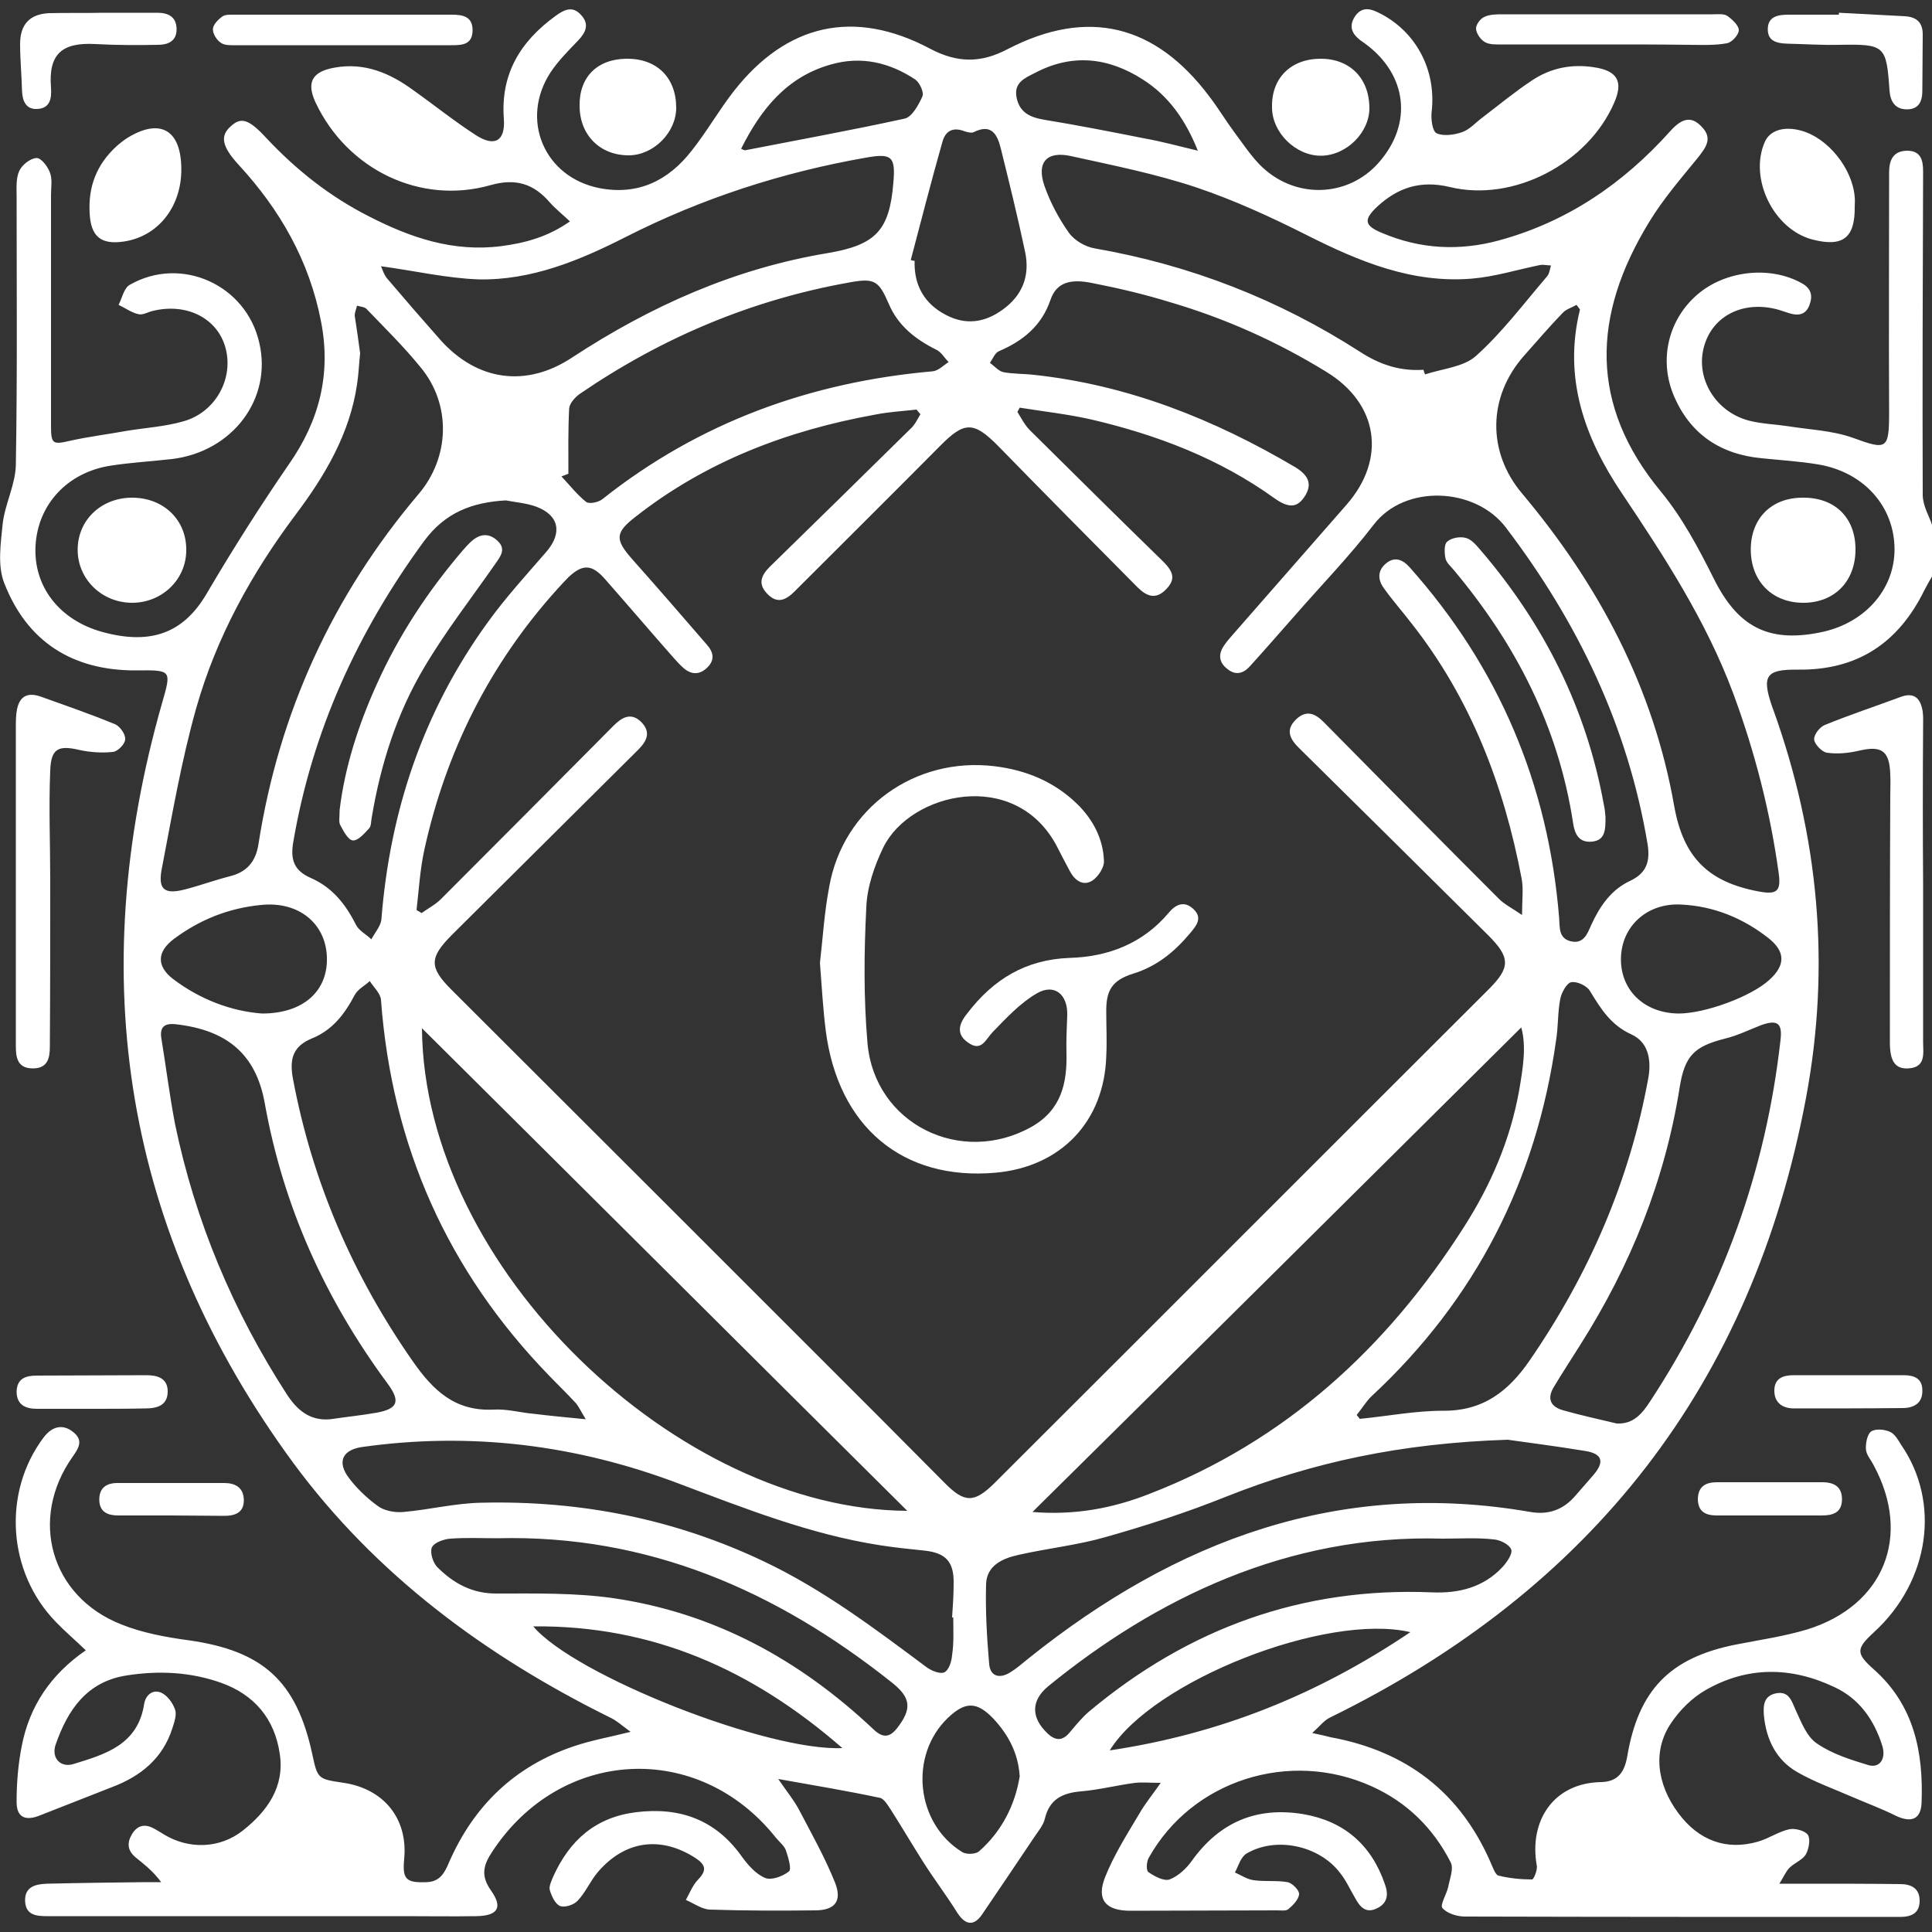
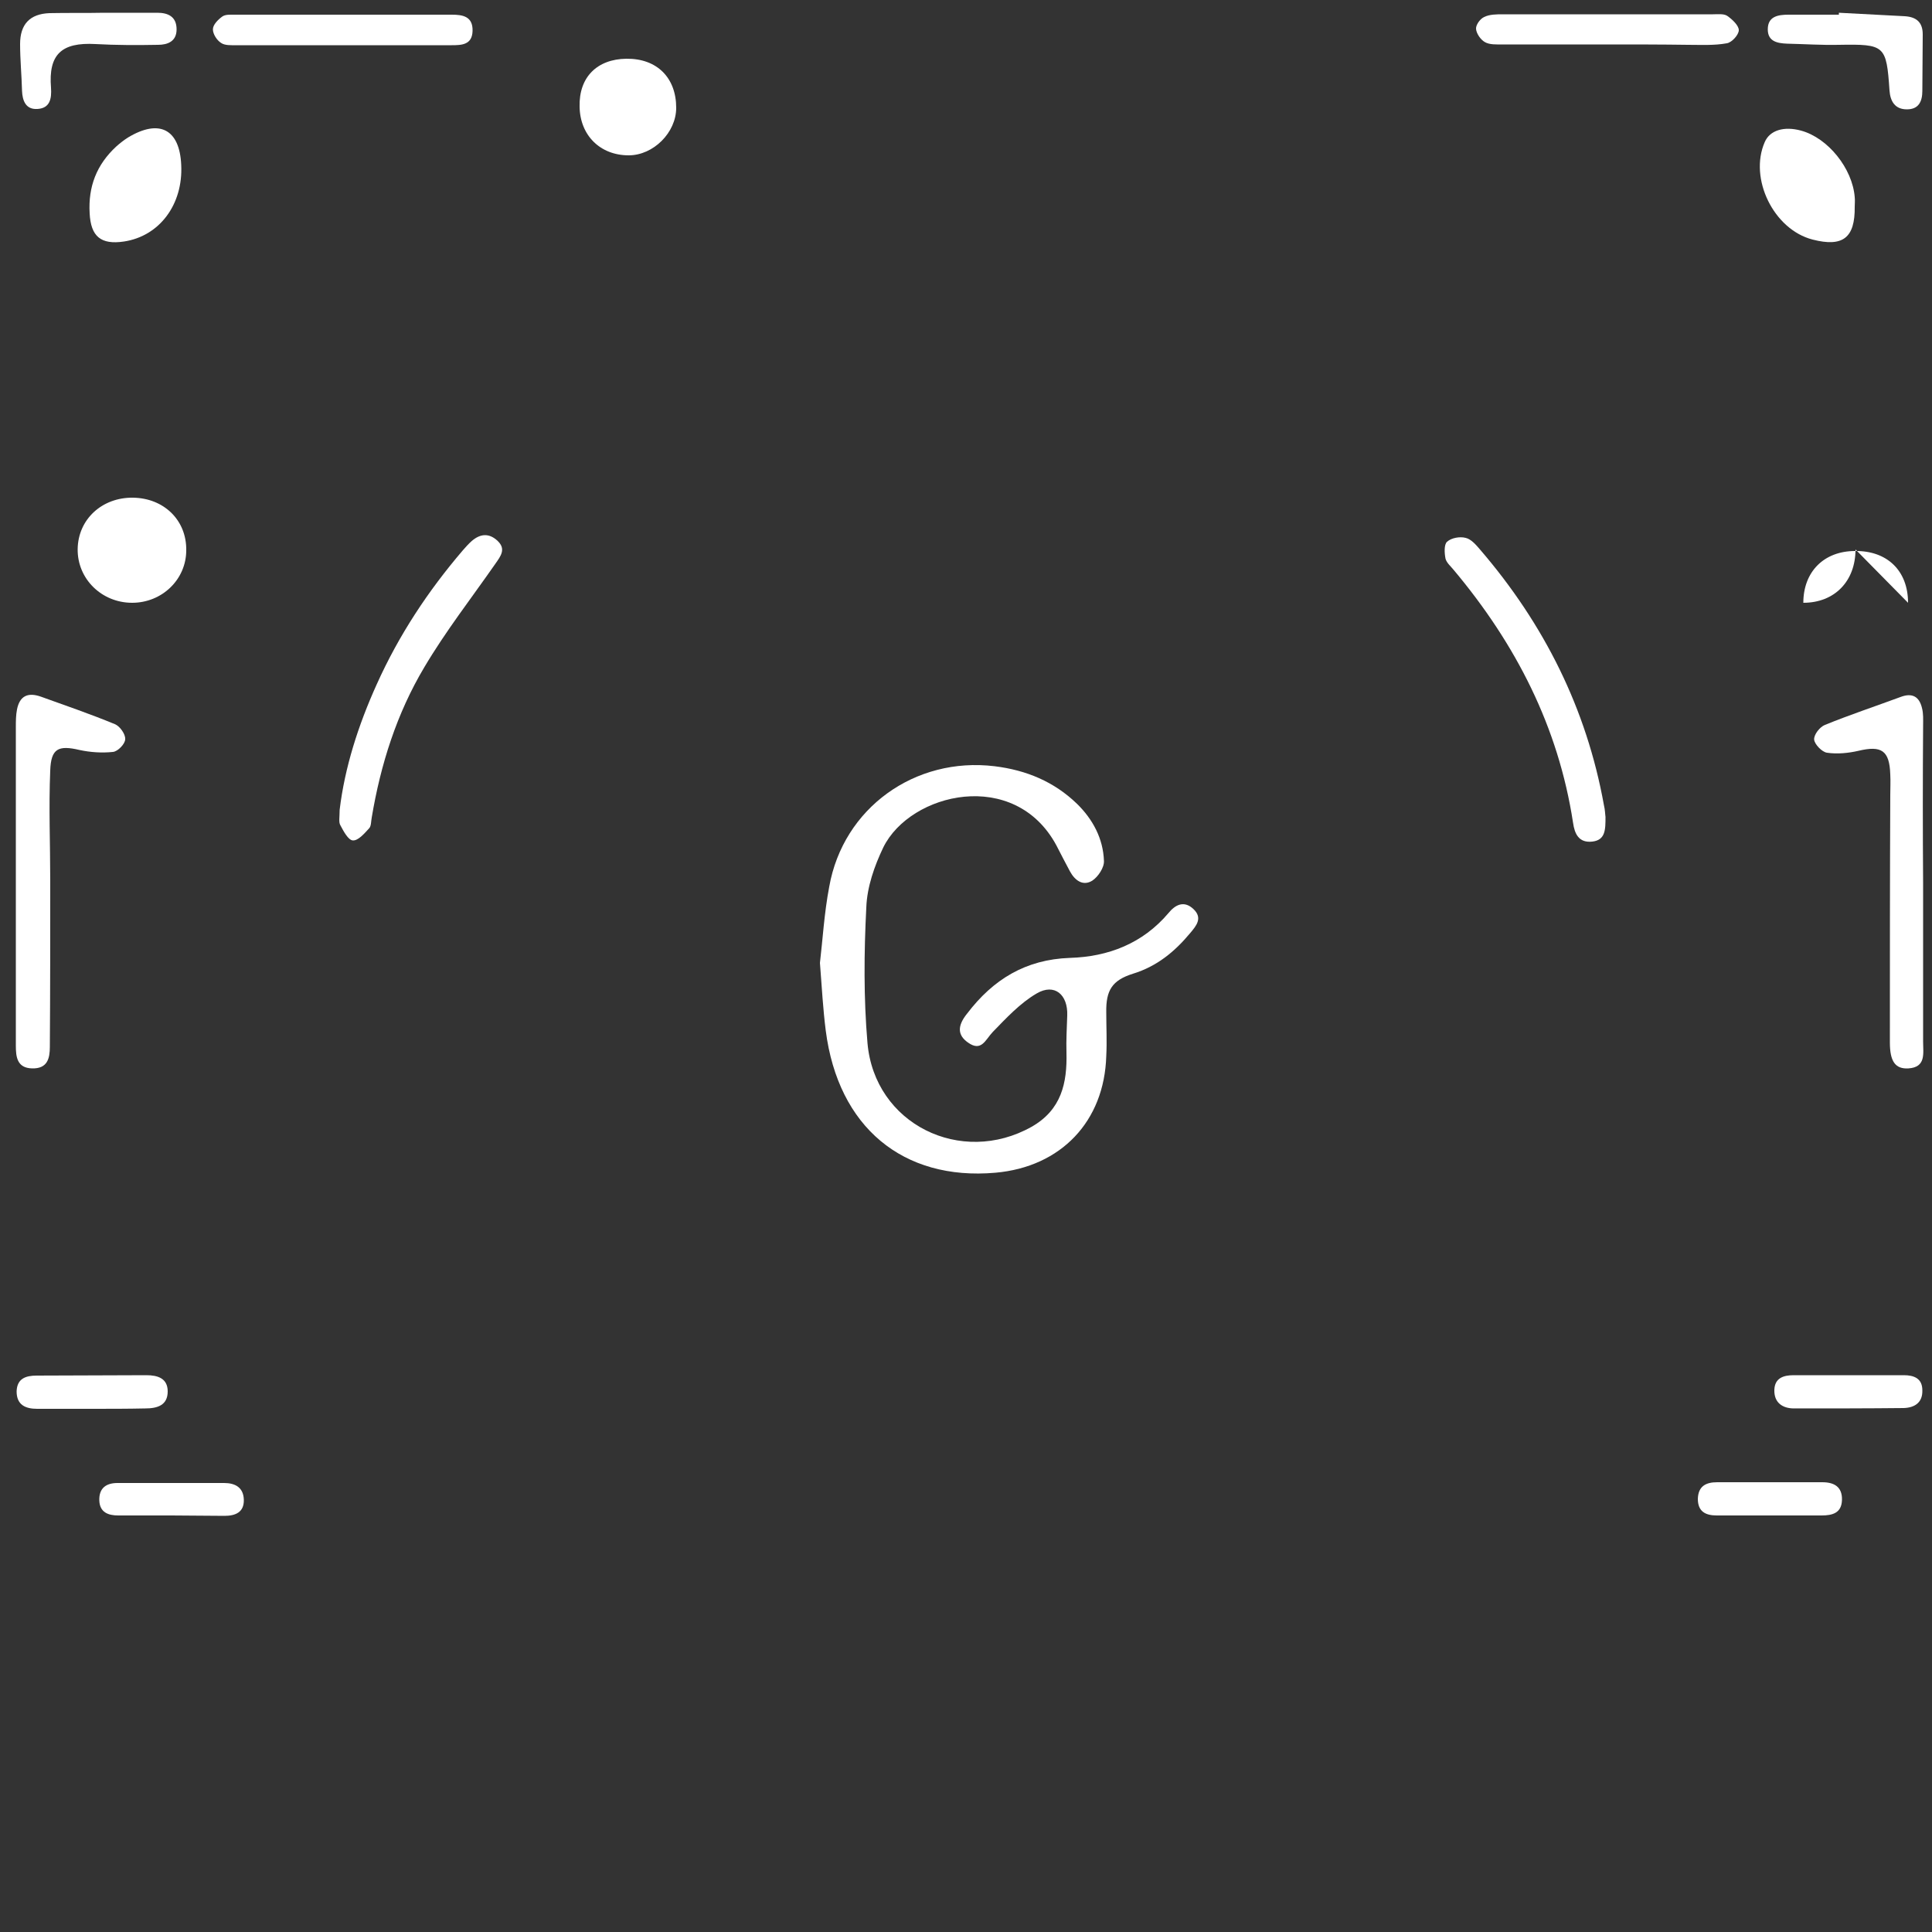
<svg xmlns="http://www.w3.org/2000/svg" enable-background="new 0 0 500 500" viewBox="0 0 500 500">
  <rect x="0" y="0" width="500" height="500" fill="#333333" stroke="none" />
  <g fill="#fff">
-     <path d="m500 135.8v13.4c-.7 1.2-1.4 2.4-2 3.6-6.7 13.6-17.3 20.7-32.7 20.5-8.3-.1-9.4 1.6-6.7 9.5.1.3.2.5.3.8 11.8 32.8 14.9 66.3 8.5 100.5-13.9 74.3-55.6 127.3-123.2 160.4-1.5.7-2.7 2.3-4.6 4 2.4.5 3.6.8 4.8 1.1 19.6 3.6 33.6 14.3 41.5 32.7.5 1.1 1.1 2.9 1.9 3.1 2.8.7 5.8 1 8.7 1 .4 0 1.5-2.5 1.2-3.7-2-11.3 4.2-21.3 16.7-21.5 4.3-.1 6-2.6 6.7-6.5 2.9-17.3 11-25.7 28.2-29.1 6.1-1.2 12.4-2.1 18.4-3.9 19.9-6.2 27.1-24.2 17.2-42.5-.7-1.4-1.9-2.7-2-4.1-.1-1.5.3-3.8 1.3-4.6 1.1-.8 3.4-.6 4.8 0 1.3.5 2.2 2.1 3 3.4 10.3 14.9 7.4 35.3-7 48.5-4.7 4.3-4.7 5.5-.1 9.6 10.5 9.3 12.9 21.5 12.4 34.6-.2 4.3-2.7 5.2-6.7 3.3-3.6-1.8-7.4-3.2-11.1-4.8-4.8-2.1-9.9-3.9-14.4-6.5-5.4-3.1-8-8.4-8.6-14.6-.2-2.6-.1-5.2 3.3-5.8 3.1-.5 3.8 1.8 4.8 4.1 1.5 3.2 2.9 7.1 5.6 8.9 3.9 2.7 8.7 4.2 13.3 5.6 3 .9 4.7-1.7 3.6-5.1-2.1-6.6-5.9-12.1-12.4-15.1-11.2-5.3-22.5-5.4-33.3.8-3.5 2-6.7 5.2-8.9 8.5-4.8 7-3.8 15.8 1.9 23.4 5.2 7 12.4 9.7 20.6 7.3 2.8-.8 5.3-2.6 8.1-3.2 1.5-.3 4.1.4 4.8 1.5.7 1.2.2 3.7-.6 5.1-.9 1.4-2.9 2.1-4.2 3.4-.9.9-1.4 2.2-2.6 4.1h7c8.1 0 16.2 0 24.3.1 2.8 0 5 1.1 5 4.3 0 3.3-2.2 4.2-5.1 4.2-37.5 0-75.1 0-112.6-.1-2 0-4.6-.8-5.8-2.2-.7-.8 1.1-3.6 1.5-5.5.4-2.1 1.5-4.8.6-6.4-4.5-8.8-11.3-15.5-20.4-19.6-21.2-9.6-46.5-1.6-57.7 18.5-.6 1-.7 3.3-.1 3.7 1.6 1.1 4 2.4 5.5 1.9 2.3-.9 4.4-2.9 5.8-4.9 7.2-10 16.8-14 28.8-12 10.5 1.8 17.6 7.9 21.1 18.1 1 2.7.7 5-2.1 6.3-2.9 1.4-4.4-.5-5.6-2.7-1.3-2.2-2.3-4.5-3.9-6.5-5.4-7.1-16.6-9.5-24.2-5-1.5.9-2.1 3.2-3 4.9 1.6.7 3.2 1.8 4.9 2 2.9.4 5.9 0 8.7.5 1.2.2 3.1 2.1 3 3.1-.1 1.4-1.6 2.9-2.8 3.9-.6.5-1.9.3-2.8.3-12.7 0-25.4.1-38.1.1-6.4 0-8.8-2.9-6.5-8.7s5.7-11.1 8.9-16.5c1.5-2.6 3.4-4.9 5.5-7.9-2.8 0-4.7-.2-6.6 0-4.7.6-9.3 1.8-14 2.2-4.8.4-8.2 2-9.4 7.1-.4 1.7-1.7 3.2-2.7 4.7-4.5 6.7-9 13.4-13.5 20-2.1 3.1-4.3 2.9-6.4-.3-2.8-4.5-6-8.7-8.8-13.1s-5.5-9-8.3-13.4c-.8-1.2-1.8-3-2.9-3.3-8.4-1.8-16.9-3.2-26.4-4.9 2.2 3.2 4 5.4 5.3 7.8 3.3 6.3 6.8 12.5 9.4 19 1.9 4.8 0 7.2-5.2 7.2-9.1.1-18.1.1-27.2-.2-2.1-.1-4.1-1.6-6.2-2.5 1-1.8 1.8-3.9 3.2-5.3 2.4-2.5 1.8-3.9-.8-5.6-8.9-5.7-18.1-4.5-25.1 3.6-2 2.3-3.2 5.3-5.3 7.5-1 1.1-3.3 1.8-4.5 1.4-1.3-.5-2.2-2.5-2.7-4.1-.3-1 .4-2.4.9-3.6 4.2-9.3 10.9-15.3 21.4-16.6 11.3-1.4 20.6 1.9 27.4 11.5 1.6 2.2 3.6 4.5 6 5.5 1.6.7 4.6-.4 6.2-1.7.7-.6-.2-3.6-.8-5.4-.4-1.2-1.7-2.2-2.6-3.3-20-25.2-55.7-23.4-73.4 3.6-2.4 3.6-3 6.3-.3 10.1 3.1 4.4 1.7 6.5-3.8 6.6-6.3.1-12.6 0-18.8 0-30.7 0-61.4 0-92.1 0-2.7 0-5.7-.1-5.9-3.8-.2-3.9 2.8-4.5 5.7-4.6 8.4-.2 16.7-.3 25.1-.4h4.4c-2-2.8-4.4-4.6-6.7-6.5-2-1.7-2.2-3.7-.8-6 1.5-2.4 3.5-2.6 5.8-1.3.9.5 1.7 1 2.5 1.5 6.5 3.9 14.5 3.6 20.4-1.1 6.3-5 10.8-11.3 9.5-19.8-1.3-9-6.5-15.3-15.2-18.4-7.9-2.8-16.1-3.2-24.4-1.9-10.4 1.6-15.3 9-18.4 17.9-1.2 3.5 1.3 6.1 4.7 5 8.2-2.5 16.6-5 18.2-15.5.4-2.4 2.3-3.9 4.5-2.9 1.5.7 2.9 2.6 3.5 4.3.5 1.4-.2 3.3-.7 4.9-2.5 7.8-8.2 12.4-15.6 15.2-6.2 2.4-12.4 4.9-18.6 7.3-3.9 1.6-6.2.5-6.1-3.7 0-4.7.4-9.5 1.3-14.1 2-10.5 7.6-18.7 16.6-24.9-2.8-2.7-5.4-4.9-7.8-7.4-12.5-12.9-13.8-33.5-3.1-47.7 2.2-2.9 4.9-3.5 7.5-1.5 2.9 2.2 1.6 4.2 0 6.5-11.4 16.1-5.7 36.2 12.6 43.4 5.5 2.2 11.5 3.3 17.4 4.1 19.2 2.7 27.9 10.5 32 29.4 1.4 6.5 1.4 6.5 8.2 7.5 10.4 1.6 16.6 9.3 15.6 19.7-.5 5.3.5 6.2 5.8 6 3.5-.1 4.7-2.5 5.8-5.1 6.4-14.7 17.1-25 32.4-30.1 4.4-1.5 9-2.3 14.6-3.7-2.2-1.6-3.7-3-5.5-3.8-32.1-15.9-60.5-36.9-81.8-65.8-43.8-59.7-54.2-125.6-34-196.5 2.5-8.7 2.6-8.7-6.6-8.6-16.5.1-28.3-7.4-34.2-22.6-1.8-4.5-.9-10.3-.4-15.4.6-5.1 3.3-10.1 3.4-15.2.4-23.2.2-46.3.2-69.5 0-2.2-.2-4.7.7-6.6.7-1.5 2.8-3.2 4.4-3.3 1.2-.1 2.9 2.1 3.5 3.7.7 1.7.3 3.9.3 5.8v59.9c0 4.6.5 4.8 4.8 3.8 4.9-1.1 9.9-1.7 14.8-2.6 4.9-.8 10-1.1 14.8-2.5 8.3-2.4 13-11.2 10.7-19.2-2.2-7.6-10.2-11.5-18.9-9.3-1.2.3-2.5 1.1-3.6.8-1.8-.4-3.4-1.6-5.1-2.4.9-1.8 1.4-4.4 2.9-5.2 13.3-7.6 30.1 0 33.5 15 3.4 14.5-6.9 28.2-22.6 30.1-5.3.6-10.6.9-15.8 1.7-11.2 1.7-18.9 10-19.5 20.7-.6 10.5 6.1 19.2 17.1 22.3 12.9 3.6 21.3.2 27.2-9.9 6.7-11.4 13.8-22.6 21.3-33.5 7.9-11.3 10.9-23.4 8.3-36.8-3-15.7-10.6-29-21.3-40.6-4.4-4.8-4.9-7.5-2.1-10 2.7-2.5 4.7-1.9 9.3 3.1 7.7 8.2 16.4 15.1 26.5 20.2 10.7 5.5 21.8 9.3 34.2 7.7 6.2-.8 12.1-2.4 17.8-6.4-2-1.9-3.8-3.3-5.2-4.9-4.2-4.9-8.9-6.3-15.3-4.5-18.2 5.2-37.1-4-45.3-21.3-2.5-5.3-.9-8.1 4.9-9.1 7.7-1.4 14.3 1.4 20.3 5.8 5.5 3.9 10.7 8.1 16.3 11.7 4.8 3.1 7.6 1.5 7.2-4.2-.9-11.7 4.3-20.1 13.4-26.7 2.2-1.6 4.4-2.7 6.6-.2 2.2 2.4 1.2 4.5-.8 6.6-2.5 2.6-5.1 5.2-7.1 8.2-8 12.2-1.7 27.2 12.7 30 10 1.9 17.8-2 23.8-9.7 3.9-4.9 7-10.4 10.9-15.4 13.7-17.5 31.2-21.4 50.8-11 7 3.7 13.1 3.8 20.1.1 20.7-10.7 38.2-6.4 52.2 12.3 2.3 3 4.2 6.2 6.5 9.3 2.1 2.8 4 5.7 6.4 8.2 8.8 9.1 22.8 8.8 30.9-.4 8.9-10.1 7.4-22.8-3.5-30.8-.4-.3-.9-.6-1.4-1-2-1.6-2.8-3.4-1.4-5.8 1.6-2.6 3.7-2.5 6.1-1.3 9.8 4.7 15.2 14.9 13.9 25.8-.2 1.8.2 5 1.3 5.5 1.8.8 4.6.4 6.6-.3s3.6-2.6 5.4-3.9c4.2-3.2 8.3-6.6 12.7-9.5 4.8-3.2 10.2-4.3 16-3.4 6.1.9 7.7 3.7 5.2 9.3-6.8 15.6-26 25.7-42.5 21.7-7.5-1.8-13.4.1-18.8 5.1-3.6 3.4-3.3 4.9 1.3 6.8 9.9 4.2 20 4.7 30.3 1.9 17.6-4.8 32.1-14.7 44.2-28.2 3.2-3.6 5.6-3.9 8.1-1.3 3 3 1.3 5.3-.8 8-4.4 5.4-9 10.7-12.6 16.6-15 24.4-15.6 47.6 3 70 5.5 6.7 9.7 14.6 13.6 22.4 6.1 12.3 13.9 16.7 27.4 14 11.5-2.2 19.4-11 19.4-21.5 0-11.1-7.9-20-19.7-22-4.8-.8-9.7-1.1-14.6-1.6-10.8-1-18.7-6.3-22.9-16.4-3.8-9.2-1.3-19.5 6.1-25.9 7.2-6.3 18.9-7.6 27.1-3 2.4 1.3 2.9 3.2 2 5.6-.9 2.5-2.8 2.9-5.1 2.2-.9-.3-1.9-.6-2.8-.9-9-2.6-17.2 1.4-19.4 9.5-2.3 8.2 3 17 11.8 19.2 3.2.8 6.6.9 9.9 1.4 5.6.9 11.5 1.1 16.8 3 8.8 3.2 9.4 3.1 9.4-6.6-.1-20.7 0-41.3 0-62 0-3.1.9-5.6 4.6-5.7 3.6 0 4.2 2.4 4.2 5.4-.1 27.9-.2 55.8-.1 83.8.1 2.9 1.6 5.2 2.4 7.6zm-261.8-28.6c-.3-.4-.7-.8-1-1.2-3.6.4-7.2.6-10.7 1.3-22.7 4.1-43.8 12.1-62.1 26.5-5.3 4.1-5.2 5.9-.8 10.9 6.5 7.3 12.9 14.7 19.3 22.1 1.7 1.9 2.2 3.9.2 5.9s-4.2 2-6.3.1c-.9-.8-1.8-1.8-2.6-2.7-5.9-6.7-11.7-13.5-17.6-20.2-3.4-3.9-5.8-4-9.5-.5-1 1-1.9 2-2.9 3.1-17.5 19.4-28.8 42-34.4 67.5-1.1 5.1-1.4 10.3-2 15.5.4.3.9.5 1.3.8 1.7-1.2 3.6-2.2 5.1-3.7 14.9-14.9 29.8-29.9 44.6-44.8 2.1-2.1 4.5-3.6 7.2-.9 2.6 2.7 1.3 5-.9 7.2-16 15.9-32.1 31.9-48.1 47.8-5.9 5.9-6 8.4-.2 14.2 36.8 36.7 73.5 73.4 110.2 110.1 5.8 5.8 11.6 11.7 17.4 17.5 5.2 5.3 7.7 5.3 12.9.2.8-.8 1.6-1.6 2.4-2.4 41.9-41.8 83.7-83.7 125.6-125.5 5.6-5.6 5.6-8.2-.1-13.9-16.3-16.2-32.7-32.4-49.1-48.6-2.2-2.2-3.5-4.5-.8-7.2 2.6-2.6 4.9-1.8 7.2.5 15.1 15.3 30.2 30.6 45.4 45.8 1.5 1.5 3.4 2.4 6 4.2 0-4 .4-6.8-.1-9.4-4.6-24.2-13.2-46.7-28.6-66.2-2.3-3-4.8-5.8-7-8.9-1.6-2.1-1.8-4.5.4-6.4 2.3-2 4.4-1.1 6.2.9 23.1 25.9 35.9 56.2 38.7 90.7.2 2.5-.2 5.3 3 6.1 3.3.8 4.3-1.9 5.3-4.2 2.2-4.8 5.1-9.1 10-11.4 4.3-2 5.3-5 4.6-9.5-5.1-30.5-18-57.4-36.7-82-7.9-10.4-26.1-11.3-34.2-.7-6.3 8.2-13.5 15.6-20.3 23.4-3.9 4.4-7.7 8.8-11.7 13.2-1.7 1.9-3.7 2.5-5.9.7-2.3-1.8-2.3-4-.7-6.2.6-.9 1.4-1.8 2.1-2.6 9.8-11.2 19.7-22.5 29.5-33.7 10.4-11.9 8.2-26.2-5.3-34.4-12.7-7.8-26.1-13.8-40.4-18-6.5-2-13.2-3.6-19.9-4.9-6-1.3-9.5-.1-11 4.2-2.3 6.8-7.1 10.7-13.4 13.4-1 .4-1.6 2-2.3 3 1.1.8 2.2 2.1 3.4 2.4 2.6.5 5.3.4 7.9.7 24.4 2.6 46.7 11.5 67.7 23.9 3.6 2.2 4.4 4.5 2.5 7.5s-4.1 3.2-7.8.6c-14.3-10.3-30.3-16.4-47.3-20.4-6.1-1.4-12.5-2.1-18.7-3.1-.2.4-.4.7-.6 1.1 1 1.6 1.9 3.4 3.2 4.7 11.4 11.3 22.8 22.6 34.3 33.8 3.1 3 3.4 4.9 1 7.4-2.8 2.9-5.2 1.7-7.5-.6-12-12.1-24-24.2-35.9-36.4-6.4-6.5-8.8-6.5-15.1-.1-12.5 12.6-25.1 25.1-37.6 37.6-2.2 2.2-4.5 3.5-7.2.6-2.4-2.5-1.5-4.7.7-6.9 12.1-11.8 24.1-23.6 36.2-35.5 1.4-1.2 2-2.7 2.8-4zm29 284.1c11.1.9 20.9-1 30.3-4.7 35.1-13.6 61.4-37.7 81.4-69.1 6.9-10.8 11.9-22.4 14.2-35 1-5.8 2-11.6.6-16.6-41.8 41.5-83.8 83.2-126.5 125.4zm-32.4-.3c-42.2-41.9-84-83.6-125.6-124.9.5 62.3 66.5 124.6 125.6 124.9zm-141.6-299.6c-.3 2.9-.4 5.5-.8 8.1-1.9 12.8-8.3 23.6-15.9 33.7-11.4 15.2-20.5 31.7-25.7 50-3.9 13.8-6.3 28-9 42-.9 5.1.9 6.3 6 5 3.9-1 7.7-2.4 11.6-3.4 4.5-1.1 6.8-3.8 7.5-8.4 5.3-34 19.2-64.3 41.4-90.5 8.1-9.5 8.6-23.2.5-32.9-4.3-5.3-9.2-10.1-13.9-15-.5-.6-1.6-.6-2.5-.9-.2.9-.6 1.7-.6 2.6.5 3.3 1 6.6 1.4 9.7zm315.7-11.3c-.3-.4-.6-.8-.9-1.2-1.2.7-2.7 1.1-3.6 2.1-3.5 3.6-6.7 7.4-10.1 11.2-9.2 10.5-9.5 24.7-.4 35.5 19.9 23.7 34 50.2 39.4 81 2.4 13.4 9 19.6 21.8 22 4.8.9 5.9 0 5.2-4.9-2.2-15.9-6.2-31.4-11.8-46.5-7-18.7-17.8-35.3-28.8-51.7-9.6-14.3-15.2-29.8-10.8-47.5zm-57.8 286.1c.3.3.5.6.8 1 7.2-.7 14.4-2.1 21.5-2.1 10.4.1 17-5 22.6-13.2 15.3-22.3 25.8-46.5 30.6-73 .8-4.6 0-9.2-4.4-11.2-5.3-2.4-7.9-6.6-10.7-11.2-.8-1.4-3.4-2.6-4.9-2.3-1.1.2-2.5 2.7-2.8 4.3-.7 3.5-.5 7.2-1.1 10.8-5.1 36.2-20.8 67-47.7 92-1.4 1.3-2.5 3.2-3.9 4.9zm-199.5 1.1c-1.2-1.9-1.7-3.1-2.5-4.1-2.3-2.5-4.7-4.8-7-7.2-26.3-27.1-40.7-59.5-43.5-97.2-.1-1.7-1.9-3.3-2.9-4.9-1.3 1.2-3.1 2.1-3.9 3.6-2.6 4.9-5.7 9.1-11.2 11.3-4.5 1.9-5.8 4.9-4.8 10.3 5 26.7 15.5 51 31.1 73.3 5.3 7.6 11 12.9 20.9 12.4 3.4-.2 6.9.8 10.4 1.1 4.1.5 8.2.9 13.4 1.4zm-53-298.4c.4.9.8 2.3 1.7 3.3 4.5 5.3 9.1 10.6 13.7 15.8 9.5 10.6 22.2 12.4 34.1 4.5 20.3-13.3 42-23 66.1-27 12.4-2.1 16-5.8 17-18.2.6-6.8-.4-7.7-7.1-6.5-21.7 3.8-42.4 10.5-62.1 20.5-12 6.1-24.5 11.3-38.2 11-8.2-.3-16.4-2.2-25.2-3.4zm269.8 26.8c.1.4.2.8.4 1.2 4.5-1.5 10-1.9 13.2-4.8 6.8-6.1 12.4-13.6 18.4-20.6.6-.7.7-1.9 1-2.8-1 0-2-.3-2.9-.1-5.9 1.2-11.6 3-17.5 3.5-15.5 1.3-29.2-4.4-42.7-11.2-9.3-4.7-18.9-9.1-28.7-12.4-10.5-3.5-21.5-5.7-32.4-8.1-6.3-1.4-9 1.6-6.9 7.7 1.5 4.3 3.7 8.4 6.3 12.1 1.4 2 4.3 3.7 6.8 4.1 24.7 4.3 47.5 13.2 68.5 26.7 5.2 3.4 10.5 5.1 16.5 4.7zm-121.7 322.9c-.1 0-.2 0-.3 0 .2-2.9.4-5.8.4-8.8.1-5.6-2-7.9-7.5-8.5-3.9-.4-7.8-.8-11.6-1.4-18-2.8-34.9-9.5-51.9-15.9-26.6-10.1-54-13.5-82.2-9.5-4.6.7-6.3 3.4-3.8 7.3 2.1 3 4.9 5.7 7.9 7.9 1.7 1.3 4.5 1.8 6.7 1.6 6.8-.6 13.5-2.3 20.3-2.4 25.5-.6 49.9 4.2 73 15.2 15.2 7.2 28.6 17.3 42 27.3 1.3 1 3.6 1.9 4.7 1.4 1.2-.6 1.9-2.9 2-4.5.5-3.2.3-6.5.3-9.7zm143.5-46c-27.8.9-50.6 5.9-72.8 14.7-10.2 4.1-20.7 7.5-31.3 10.5-7.3 2.1-15 2.9-22.5 4.6-4.1.9-8.2 2.7-8.4 7.5-.2 6.9.2 13.9.8 20.8.3 3.1 2.6 3.8 5.3 2.2 1.8-1.1 3.4-2.5 5-3.8 38.1-30.5 80.4-46.4 129.8-37.8 4.7.8 8.5-.6 11.6-4.2 1.6-1.8 3.1-3.6 4.7-5.4 2.9-3.4 2.3-5.5-2.2-6.2-7.9-1.3-15.9-2.3-20-2.9zm28.2-4.2c4.4.2 6.6-2.6 8.7-5.8 18.7-28.5 29.9-59.6 33.7-93.5.5-4.3-.8-5.3-5-3.8-3.1 1.2-6.1 2.7-9.4 3.5-7.9 2-10.4 4.4-11.7 12.6-3.8 24-12.7 46.1-25.7 66.6-2.3 3.7-4.7 7.3-6.9 11-1.8 3-.8 5.1 2.5 6 4.6 1.3 9.2 2.3 13.8 3.4zm-332.9-1.1c4-.6 8-1 12-1.7 5.4-1 6.2-2.9 2.9-7.4-16.2-21.9-27.1-45.9-31.9-72.8-2.3-12.7-9.9-18.8-22.8-20.3-3.1-.4-4.5.6-3.9 3.9 1.2 7.3 2.1 14.6 3.5 21.9 5.2 25.1 15 48.4 28.9 69.9 2.6 4 5.9 7 11.3 6.5zm61.6-244.7c-.6.2-1.2.5-1.8.7 2.1 2.2 4 4.7 6.4 6.6.8.6 3.3.1 4.3-.8 25-19.8 53.7-30.2 85.3-33 1.5-.1 2.8-1.5 4.2-2.4-1.1-1.1-1.9-2.6-3.2-3.2-5.4-2.7-9.9-6.2-12.3-11.9-2.6-6-3.7-6.7-10.2-5.5-25.3 4.5-48.5 14.3-69.7 28.8-1.3.9-2.7 2.5-2.8 3.8-.3 5.7-.2 11.3-.2 16.9zm-16.2 6.9c-8.7.5-15.7 3.1-21.2 10.6-17.2 23.5-28.9 49.1-33.8 77.8-.8 4.6.2 7.4 4.5 9.3 5.5 2.4 9 6.7 11.7 12.1.8 1.6 2.7 2.5 4 3.8.9-1.7 2.4-3.4 2.6-5.1 2.2-28.2 10.9-54 27.5-76.9 4.6-6.4 10-12.3 15.2-18.3 4.2-4.9 3.3-9.5-2.7-11.7-2.5-.9-5.2-1.1-7.8-1.6zm-2.2 268.6c-4 0-8.1-.2-12.1.1-1.7.1-4.2 1-4.8 2.2-.6 1.3.2 4 1.4 5.2 4.2 4.2 9.1 6.9 15.5 6.8 10 0 20.2-.2 30 1.2 26.1 3.8 48.2 15.9 67.3 33.9 2.3 2.2 4.1 2.4 6.2-.3 3.8-4.9 3.6-7.8-1.3-11.7-29.9-23.8-63.2-38.4-102.2-37.4zm244.6.1c-40.2-1.2-74.4 15.7-101.9 38.1-4.7 3.8-4.6 8.3-.2 12.4 2.1 1.9 3.8 1.8 5.6-.3 1.6-1.9 3.2-3.9 5.1-5.5 25.7-21.5 55.1-32.2 88.7-30.8 7 .3 13.3-1.3 18.2-6.5 1.2-1.3 2.7-3.5 2.3-4.6-.5-1.3-2.9-2.5-4.5-2.6-4.3-.5-8.8-.2-13.3-.2zm-137.6-330.9c.3.1.7.2 1 .2-.2 6.3 2.5 11.1 8.1 14 5.1 2.7 10 2 14.6-1.3 5.2-3.7 7.2-8.8 5.9-15-1.9-9-4.1-17.9-6.3-26.8-.9-3.6-2.4-6.5-7-4.2-.6.3-1.6 0-2.3-.2-3-1.2-5-.2-5.8 2.7-2.9 10.2-5.5 20.4-8.2 30.6zm-167.9 195c10.8 0 17.1-5.9 16.8-14.6-.3-8.8-7.4-14.5-17-13.5-8.4.8-15.9 3.8-22.6 8.8-4.4 3.3-4.5 7-.3 10.3 7.1 5.4 15.2 8.4 23.1 9zm366.6 0c6.9 0 18.8-4.4 23.5-8.7 4.2-3.8 4.2-7.3-.2-10.8-6.6-5.2-14.2-8.3-22.6-8.7-8.7-.5-15.4 5.5-15.6 13.8s6 14.3 14.9 14.4zm-216.4 190.1c-23.3-20.3-49.1-31.8-80-31.5 10.7 12.7 60.7 32.4 80 31.5zm69.2.6c28.7-4.3 53.9-14.5 77.8-30.6-21.7-5.1-66.7 12.6-77.8 30.6zm-23.3 6.7c-.4-6.1-3-10.8-6.8-14.9-4.3-4.5-7.3-4.5-11.8-.2-10.1 9.7-8.3 27.3 3.7 34.7 1.1.7 3.5.6 4.4-.2 5.9-5.2 9.3-12 10.5-19.4zm-72.1-421.2c.5.2.8.4 1 .4 13.8-2.7 27.6-5.2 41.3-8.2 1.9-.4 3.6-3.5 4.6-5.7.5-1.1-.7-3.6-1.8-4.4-6.6-4.4-14-6.2-21.9-3.9-11.4 3.2-18.1 11.6-23.2 21.8zm118.2.5c-3.2-8-7.6-14.2-14.2-18.4-9-5.8-18.4-6.8-28-1.7-2.6 1.3-5.5 2.5-4.7 6.4s3.6 5.1 7.2 5.7c8.6 1.4 17.2 3.1 25.8 4.8 4.5.8 8.9 2 13.9 3.2z" />
    <path d="m4.1 228.4c0-13.4 0-26.8 0-40.2 0-1.5 0-3.1.3-4.6.7-3.5 2.8-4.5 6.2-3.3 6.4 2.3 12.8 4.5 19.1 7.1 1.3.5 2.8 2.6 2.7 3.9 0 1.2-1.9 3.2-3.2 3.3-2.8.3-5.8.1-8.6-.5-5.5-1.3-7.4-.4-7.6 5.3-.4 9.5 0 19 0 28.4 0 14.4 0 28.7-.1 43.1 0 3-.6 5.7-4.6 5.6-3.9-.1-4.2-3-4.2-5.9 0-14 0-28.1 0-42.2z" />
    <path d="m497.7 228.6v41c0 3 .8 6.6-3.8 6.9-3.4.2-4.8-1.8-4.8-6.7 0-21.3 0-42.7.1-64 0-1.8.1-3.6 0-5.4-.2-6.2-2.3-7.5-8.2-6.1-2.6.6-5.5.9-8.2.5-1.3-.2-3.2-2.2-3.3-3.4-.1-1.3 1.5-3.3 2.8-3.8 6.4-2.6 13-4.8 19.5-7.2 3.1-1.2 4.9-.1 5.6 2.8.4 1.5.3 3 .3 4.6-.1 13.5-.1 27.1 0 40.8-.1 0-.1 0 0 0z" />
    <path d="m34.4 128.8c8 .1 13.9 5.8 13.8 13.6 0 7.6-6.3 13.6-14 13.6-7.9 0-14.2-6.2-14.1-13.9s6.3-13.4 14.3-13.3z" />
-     <path d="m480.2 142.2c0 8.2-5.4 13.8-13.5 13.8s-13.6-5.6-13.6-13.8c0-8 5.3-13.4 13.4-13.4 8.3-.1 13.7 5.1 13.7 13.4z" />
+     <path d="m480.2 142.2c0 8.2-5.4 13.8-13.5 13.8c0-8 5.3-13.4 13.4-13.4 8.3-.1 13.7 5.1 13.7 13.4z" />
    <path d="m416 11.5c-9.1 0-18.1 0-27.2 0-1.5 0-3.3.1-4.5-.6-1.1-.6-2.2-2.2-2.3-3.4-.1-1 1-2.6 2.1-3.1 1.4-.7 3.2-.7 4.9-.7h54.3c1.2 0 2.8-.2 3.7.4 1.3.9 3 2.5 3 3.7s-1.8 3.2-3.1 3.4c-3.3.6-6.6.4-10 .4-7-.1-14-.1-20.9-.1z" />
    <path d="m88.4 11.7c-9.1 0-18.1 0-27.2 0-1.4 0-3 .1-4-.6-1.1-.7-2.1-2.3-2.1-3.5s1.3-2.5 2.4-3.3c.8-.6 2.1-.5 3.3-.5h56.1c2.8 0 5.5.4 5.4 4.2-.1 3.6-2.8 3.7-5.4 3.7-9.5 0-19 0-28.5 0z" />
    <path d="m480 53.5c.1 8.1-3.1 10.5-10.9 8.5-10.1-2.6-16.5-15.8-12.4-25.2 1.3-3.1 5-4.2 9.4-3 7 1.9 13.3 9.8 13.9 17.2.1.9 0 1.7 0 2.5z" />
    <path d="m46.9 42.7c.5 10.2-5.6 18.4-14.8 19.8-6 .9-8.6-1.3-8.9-7.3-.4-6.9 1.8-12.6 6.9-17.3.9-.8 1.9-1.6 3-2.3 8.1-4.9 13.4-2.2 13.8 7.1z" />
    <path d="m162.1 15.2c7.9-.1 12.9 4.9 12.9 12.7 0 6.4-5.9 12.3-12.3 12.3-7.4 0-12.6-5.2-12.7-12.6-.2-7.6 4.5-12.3 12.1-12.4z" />
-     <path d="m341.8 15.2c7.5 0 12.5 5 12.6 12.6.1 6.5-6 12.5-12.6 12.5-6.5 0-12.6-6-12.6-12.5-.2-7.6 4.9-12.6 12.6-12.6z" />
    <path d="m475.9 3.3c5.7.3 11.4.6 17.1.9 3 .2 4.6 1.6 4.6 4.7 0 4.9-.1 9.8-.1 14.6 0 2.7-.9 4.8-4 4.8s-4.3-2.1-4.5-4.9c-.8-11.7-1.2-12-13.1-11.8-4.5.1-8.9-.2-13.4-.3-2.6-.1-5-.6-5-3.7 0-3.4 2.7-3.8 5.4-3.8h13c0-.2 0-.4 0-.5z" />
    <path d="m26.9 3.3h13.8c2.8 0 5 1 5 4.3 0 3.1-2.3 4-4.8 4-5.4.1-10.8.1-16.2-.2-8.8-.5-12.2 2.7-11.5 11.3.2 2.9-.3 5.3-3.5 5.5-3 .2-3.9-2.1-4-4.7-.1-4-.5-8.1-.5-12.1 0-5.1 2.5-7.8 7.6-8 4.7-.1 9.4 0 14.1-.1 0 .1 0 .1 0 0z" />
    <path d="m23.8 364.6c-4.7 0-9.5 0-14.2 0-3 0-5.3-1-5.3-4.5.1-3.3 2.3-4.1 5.2-4.1 9.5 0 18.9-.1 28.4-.1 2.9 0 5.5.8 5.5 4.2 0 3.6-2.7 4.4-5.8 4.4-4.6.1-9.2.1-13.8.1z" />
    <path d="m478.5 355.9h14.2c2.6 0 4.8.8 4.8 3.9.1 3.2-2 4.5-4.8 4.6-9.5.1-18.9.1-28.4.1-3 0-5.2-1.5-5.1-4.8.1-3.1 2.4-3.8 5-3.8z" />
    <path d="m457.7 392.2c-4.5 0-8.9 0-13.4 0-2.9 0-4.9-1-4.9-4.3.1-3.3 2.1-4.3 5-4.3h27.2c3.1 0 5.2 1.2 5.1 4.6s-2.5 4-5.3 4c-4.5 0-9.1 0-13.7 0z" />
    <path d="m44.4 392.2c-4.6 0-9.2 0-13.8 0-2.6 0-4.8-.8-4.9-3.9-.1-3.2 1.8-4.5 4.7-4.5h27.6c2.8 0 5 1.1 5.1 4.3.1 3.3-2.2 4.2-5 4.2-4.6 0-9.1-.1-13.7-.1z" />
    <path d="m212.2 249.2c.7-5.9 1.1-12.9 2.4-19.7 3.6-20.4 22.2-33.7 42.8-31.2 8.2 1 15.4 4 21.3 9.7 4.1 4 6.8 9 7 14.8.1 1.7-1.5 4.1-3 5.1-2.4 1.5-4.5 0-5.8-2.4-1.2-2.2-2.3-4.4-3.5-6.7-10.8-20.1-37.8-13.7-44.8.5-2.3 4.8-4.2 10.2-4.4 15.5-.6 11.7-.7 23.5.3 35.1 1.8 21 24.2 32 42.5 21.7 7.7-4.4 9.2-11.3 9-19.2-.1-3.2.1-6.4.2-9.6.2-5.4-3.3-8.4-7.9-5.7-4.3 2.5-7.9 6.4-11.4 10-1.9 2-2.9 5.2-6.4 2.7-2.7-1.9-2.8-4.3-.2-7.5 6.7-8.8 15.1-14 26.6-14.4 9.9-.3 18.8-3.7 25.5-11.6 1.7-2.1 4-3.4 6.5-1 2.4 2.3.7 4.3-.9 6.2-4 4.8-8.6 8.6-14.8 10.5-5.4 1.7-7 4.3-6.9 10 0 3.8.2 7.5 0 11.3-.5 16.9-11.7 28.7-28.7 30.2-23.9 2.1-40.7-11.8-43.9-36.8-.7-5.5-1-11-1.5-17.5z" />
    <path d="m415.5 211.4c0 3.3 0 6-3.4 6.4-3.5.4-4.6-2-5-4.9-3.8-24.8-14.8-46.2-30.8-65.3-.8-1-1.9-1.9-2.2-3-.3-1.5-.4-3.7.4-4.4 1.1-1 3.3-1.4 4.8-1 1.4.3 2.7 1.8 3.8 3.1 16.5 19.2 27.5 41.1 32 66.1.3 1.2.3 2.4.4 3z" />
    <path d="m87.9 209.6c1.3-10.9 4.8-21.9 9.6-32.5 5.7-12.7 13.3-24.2 22.3-34.7.7-.8 1.5-1.7 2.3-2.4 2.2-1.9 4.5-2.1 6.7 0s.8 3.9-.6 5.9c-6.2 8.9-12.9 17.5-18.4 26.8-7.1 11.9-11.3 25.1-13.6 38.9-.2 1-.1 2.2-.7 2.8-1.2 1.3-2.8 3.2-4.2 3.1-1.2-.1-2.4-2.4-3.2-3.9-.5-.8-.2-2.1-.2-4z" />
  </g>
</svg>